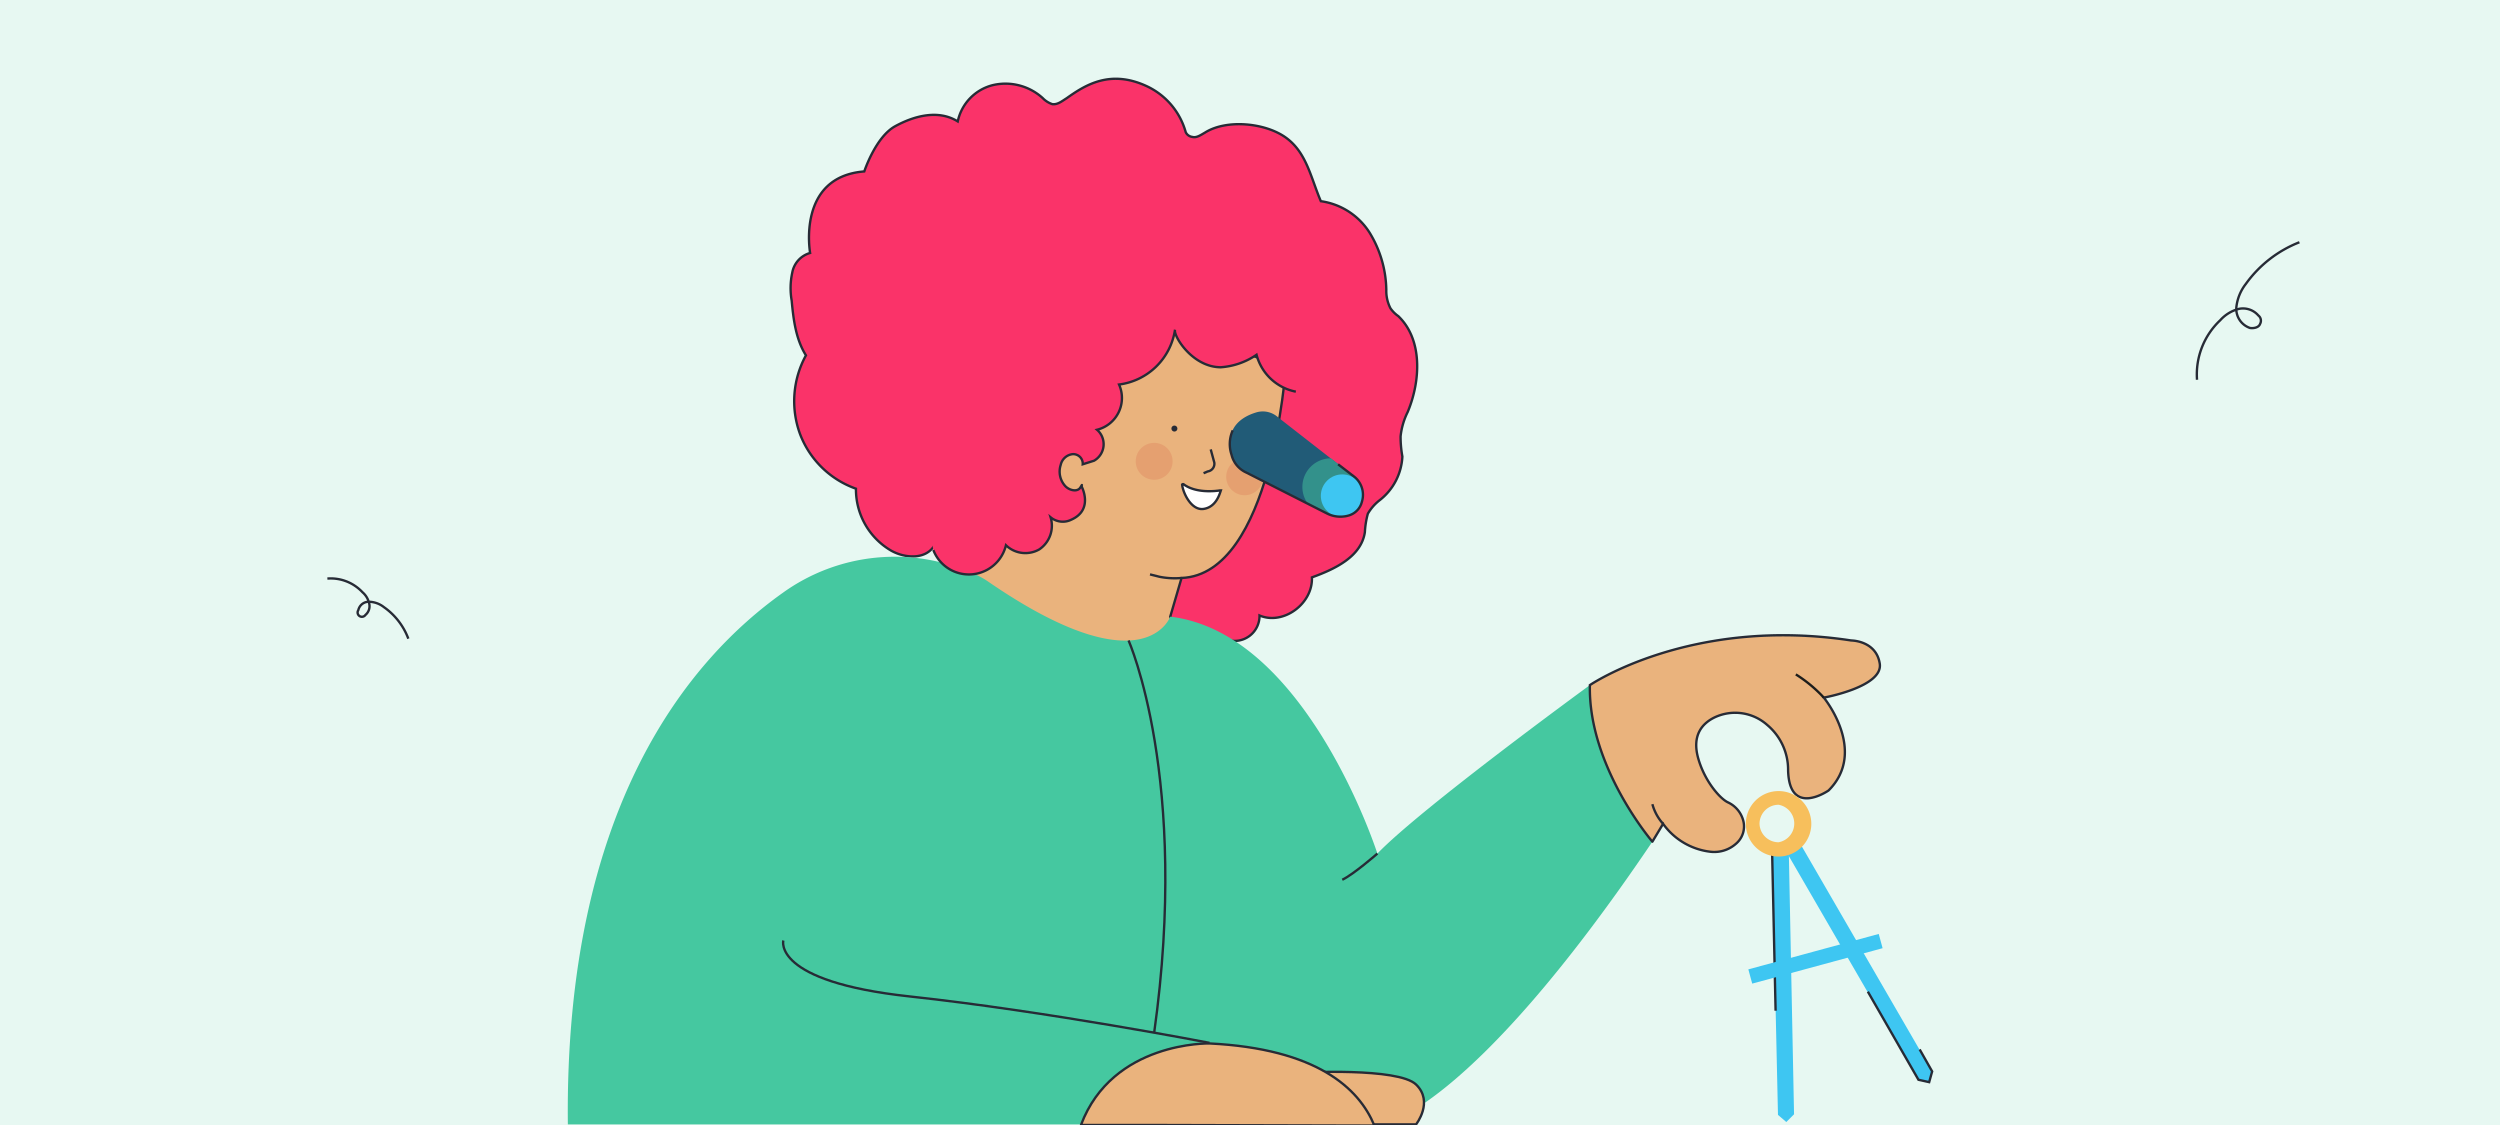
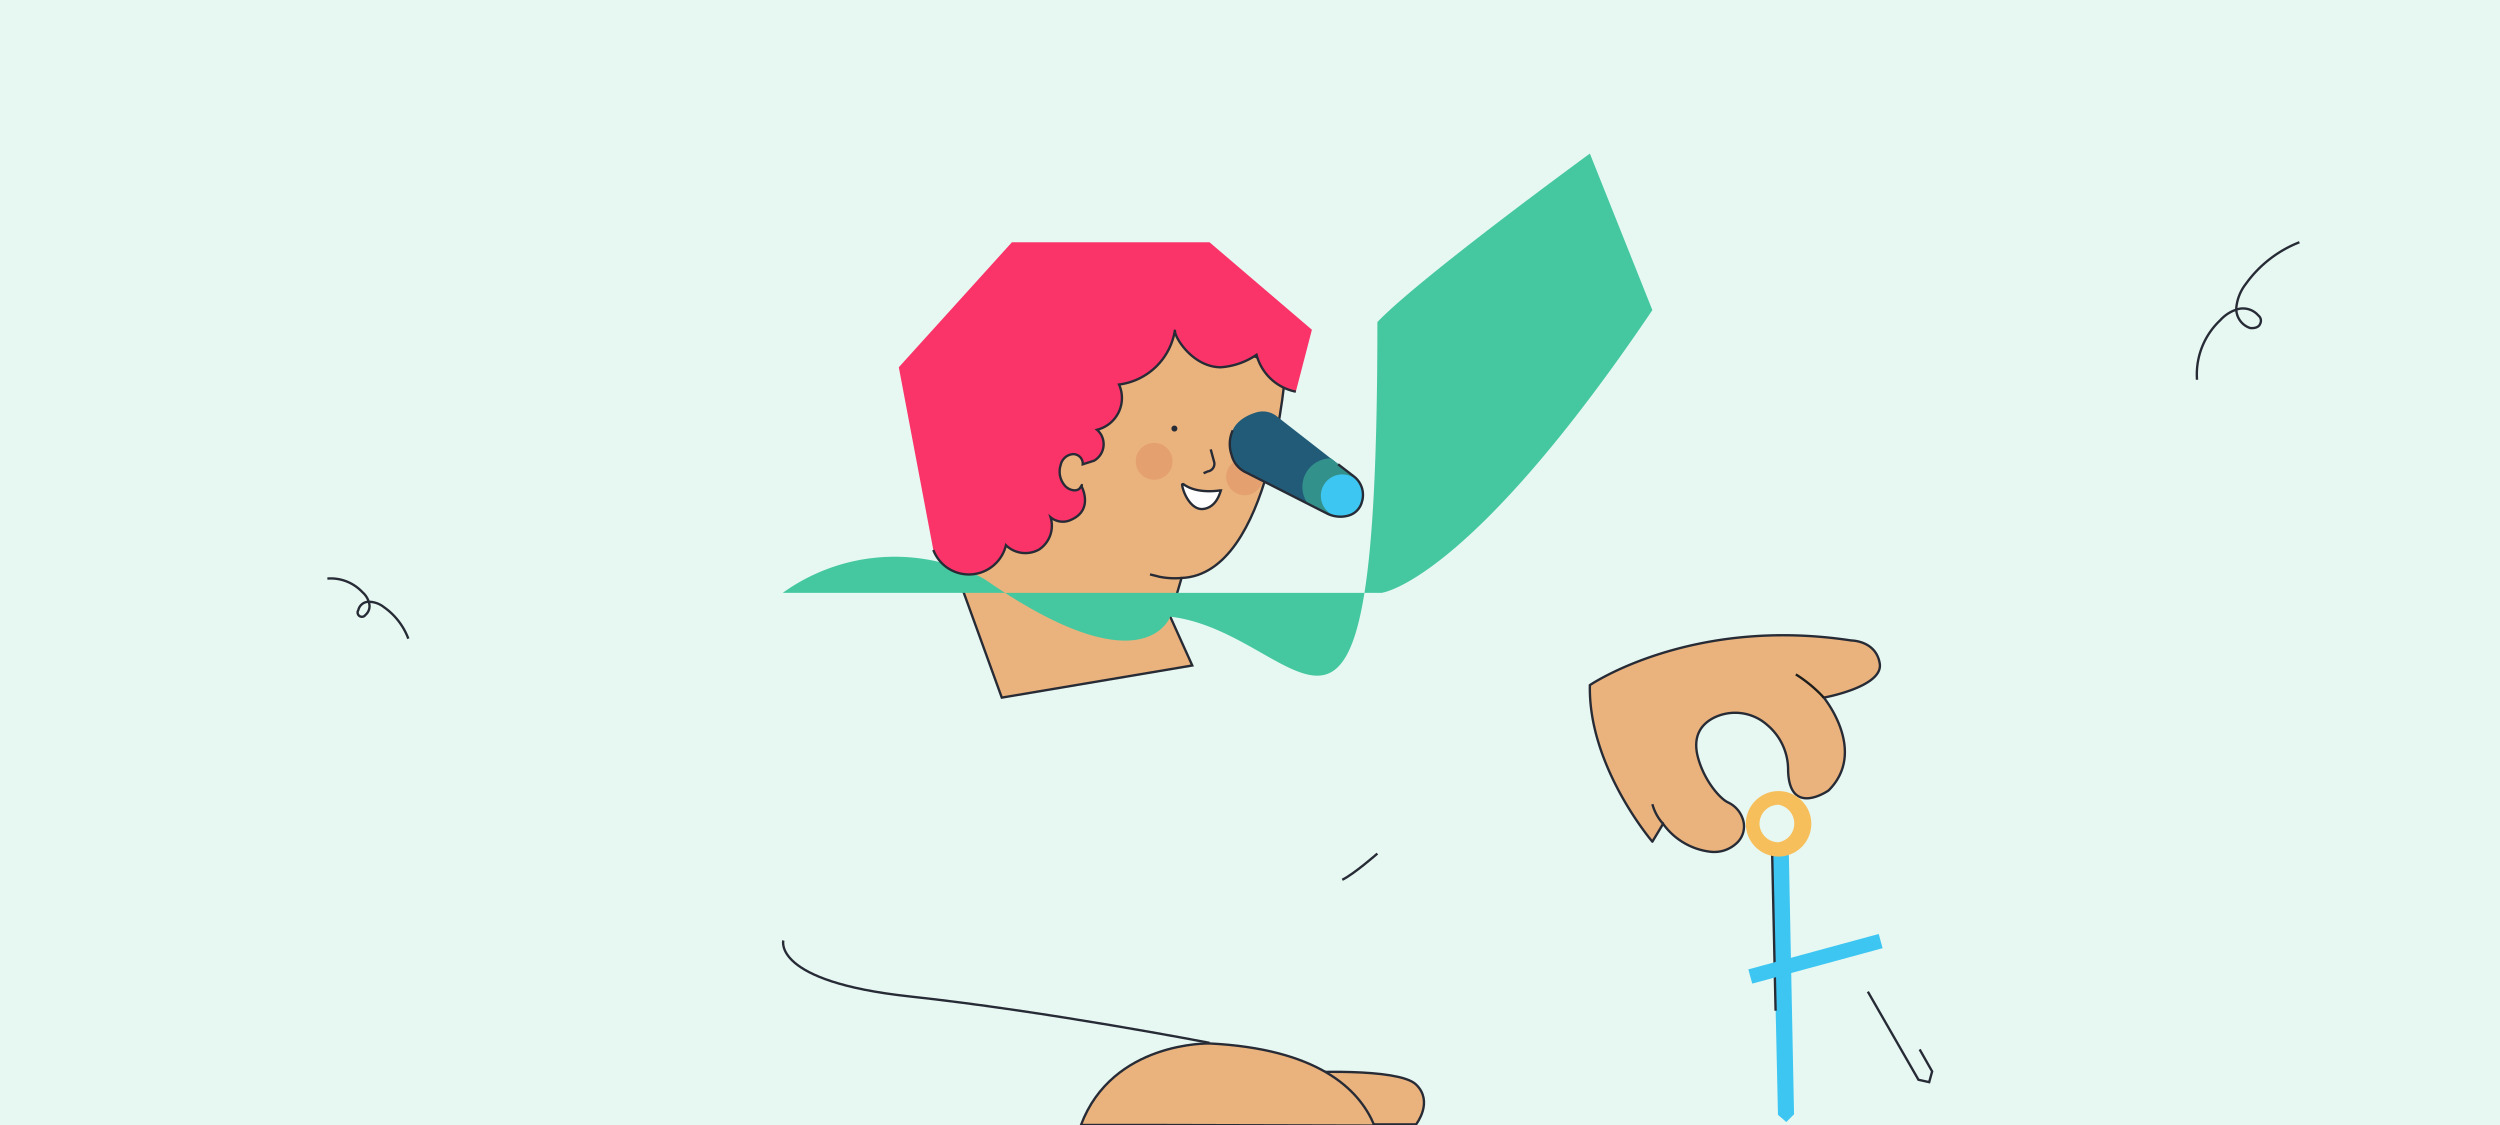
<svg xmlns="http://www.w3.org/2000/svg" data-name="Capa 1" id="Capa_1" viewBox="0 0 420 189">
  <defs>
    <style>.cls-1{fill:#e7f8f2;}.cls-2,.cls-8{fill:none;}.cls-2,.cls-3,.cls-4,.cls-5{stroke:#272b36;}.cls-2,.cls-3,.cls-4,.cls-5,.cls-8{stroke-miterlimit:10;stroke-width:0.4px;}.cls-14,.cls-3{fill:#fa3369;}.cls-4{fill:#eab37d;}.cls-5{fill:#fff;}.cls-6{fill:#272b36;}.cls-7{fill:#45c8a0;}.cls-8{stroke:#1d1d1b;}.cls-9{fill:#3ec6f2;}.cls-10{fill:#e5a070;}.cls-11{fill:#215b77;}.cls-12{fill:#33918b;}.cls-13{fill:#f7bf5c;}</style>
  </defs>
  <rect class="cls-1" height="189" width="420" />
  <path class="cls-2" d="M369.1,63.8a12.5,12.5,0,0,1,3.9-10,6.3,6.3,0,0,1,3.1-1.9,3.4,3.4,0,0,1,3.3,1.1,1.1,1.1,0,0,1,.3,1.4c-.2.6-1,.8-1.7.7a3.4,3.4,0,0,1-2.3-3.4,7.7,7.7,0,0,1,1.6-4,20.1,20.1,0,0,1,9-7" />
  <path class="cls-2" d="M55,97.2a7.3,7.3,0,0,1,5.9,2.3,3.4,3.4,0,0,1,1.1,1.8,1.9,1.9,0,0,1-.6,2,.7.7,0,0,1-1.2-.8,1.8,1.8,0,0,1,1.9-1.4,4.2,4.2,0,0,1,2.4.9,11.3,11.3,0,0,1,4.1,5.3" />
-   <path class="cls-3" d="M166,97.7l11.6,19.5,28.6-9.7a4.2,4.2,0,0,0,5.4-4.1c4,1.7,9-2,8.8-6.4,3.9-1.4,8.3-3.5,8.9-7.6a14.4,14.4,0,0,1,.5-3.1,7.9,7.9,0,0,1,1.9-2.2,9.9,9.9,0,0,0,3.9-7.4,18.7,18.7,0,0,1-.3-3.4,12.1,12.1,0,0,1,1.2-4.1c2.2-5.3,2.5-12.2-1.6-16.1a5.3,5.3,0,0,1-1.3-1.3,6.4,6.4,0,0,1-.7-3.1,18.9,18.9,0,0,0-2.8-9.6,11.6,11.6,0,0,0-8.2-5.3c-1.7-4-2.4-8.2-5.9-10.7s-10-3.1-13.6-.8c-.7.4-1.4.9-2.1.7a1.4,1.4,0,0,1-1.1-.8,12.1,12.1,0,0,0-6.5-7.7c-6.2-2.9-10.4-.2-13.5,2-.8.5-1.5,1.1-2.4,1a3.9,3.9,0,0,1-1.6-1,9.3,9.3,0,0,0-8.4-2.2,8,8,0,0,0-5.9,6.1c-3.2-2-7.2-1-10.5.8s-5.2,7.6-5.2,7.6c-11.4.9-9.1,13.7-9.1,13.7a4.2,4.2,0,0,0-3,3.3,12.3,12.3,0,0,0-.1,4.7c.3,3.2.7,6.5,2.4,9.2a16,16,0,0,0-1,13.2,15.6,15.6,0,0,0,9.4,9.2,11.9,11.9,0,0,0,5.9,10.4c2.3,1.3,5.6,1.5,7.1-.6Z" />
  <path class="cls-4" d="M216,61.8s-2.3,34.7-17.5,35.3l-1.9,6.5,3.7,8.2-32,5.4-7.9-21.8L166,54l35.3,2.4Z" />
  <path class="cls-2" d="M203.4,75.5l.6,2.2a1.3,1.3,0,0,1-1.1,1.5l-.7.3" />
  <path class="cls-5" d="M198.9,81.4c2.1,1.5,5.3,1.1,6,1h.2c-.2.6-.8,2.8-2.9,3.1s-3.5-2.8-3.6-4.1A.2.2,0,0,1,198.9,81.4Z" />
  <path class="cls-6" d="M197.3,72.5a.5.5,0,1,0,0-1,.5.5,0,0,0,0,1Z" />
  <path class="cls-2" d="M198.5,97.1a13.1,13.1,0,0,1-3.7-.2l-1.6-.4" />
-   <path class="cls-7" d="M196.6,103.6s-4.3,12.2-30.6-5.9a12.9,12.9,0,0,0-2.4-1.3,32.2,32.2,0,0,0-32.1,3.2c-15.6,11.1-36.7,35.9-36.1,89.3H232.1s14.5-1.6,45.5-47.5l-10.5-26.3s-28.4,20.7-35.7,28.3C231.4,143.4,219.5,106.3,196.6,103.6Z" />
+   <path class="cls-7" d="M196.6,103.6s-4.3,12.2-30.6-5.9a12.9,12.9,0,0,0-2.4-1.3,32.2,32.2,0,0,0-32.1,3.2H232.1s14.5-1.6,45.5-47.5l-10.5-26.3s-28.4,20.7-35.7,28.3C231.4,143.4,219.5,106.3,196.6,103.6Z" />
  <path class="cls-2" d="M231.4,143.4s-4,3.5-5.9,4.4" />
  <path class="cls-2" d="M203.2,175.2s-27.3-5.3-50.4-7.8-21.2-9.4-21.2-9.4" />
  <path class="cls-4" d="M189.5,188.9h48.4s3-3.8,0-6.7-19.4-2-19.4-2H206.7Z" />
  <path class="cls-4" d="M267.1,115.1s17-11.6,43.9-7.5c0,0,4.2,0,4.8,3.9s-9.4,5.7-9.4,5.7,7.4,9,.8,15.6c0,0-6.6,4.6-6.8-3.4a9.8,9.8,0,0,0-3.5-7.6,8.1,8.1,0,0,0-8.8-1.3c-2.1,1-3.9,3-2.8,6.9s3.7,6.8,5,7.4a4.7,4.7,0,0,1,2.6,3.2,3.8,3.8,0,0,1-1.2,3.7,5.5,5.5,0,0,1-4.3,1.4,11.4,11.4,0,0,1-8-4.7l-1.8,3S266.8,128.8,267.1,115.1Z" />
  <path class="cls-8" d="M306.4,117.2a23.1,23.1,0,0,0-4.7-3.9" />
  <path class="cls-2" d="M279.4,138.4a8.1,8.1,0,0,1-1.8-3.3" />
  <polygon class="cls-9" points="300.5 142.1 297.7 142.4 298.7 187.3 300.1 188.5 301.4 187.2 300.5 142.1" />
-   <polygon class="cls-9" points="302.3 141.5 299.7 142.4 322.3 181.4 324.1 181.8 324.6 180 302.3 141.5" />
  <circle class="cls-10" cx="193.9" cy="77.5" r="3.1" />
  <circle class="cls-10" cx="209.1" cy="80.1" r="3.1" />
  <path class="cls-11" d="M227.4,80l-12.7-9.9a3.8,3.8,0,0,0-3.7-.8c-2.3.7-5.3,2.5-4.1,7.1a4.4,4.4,0,0,0,2.5,3L223,86.3a5,5,0,0,0,3.6.3,3.2,3.2,0,0,0,2.2-2.3A3.9,3.9,0,0,0,227.4,80Z" />
  <path class="cls-12" d="M223.9,86.6l-.9-.3-3.3-1.7a4.8,4.8,0,0,1,3.9-7.6l3.8,3a5.2,5.2,0,0,1,1,1.1v.7A4.7,4.7,0,0,1,223.9,86.6Z" />
  <circle class="cls-9" cx="225.5" cy="83.3" r="3.6" />
  <path class="cls-2" d="M207.1,72.3a5.6,5.6,0,0,0-.2,4.1,4.4,4.4,0,0,0,2.5,3L223,86.3a5,5,0,0,0,3.6.3,3.2,3.2,0,0,0,2.2-2.3,3.9,3.9,0,0,0-1.4-4.3l-2.6-2" />
  <polyline class="cls-2" points="298.8 142.2 297.7 142.4 298.3 169.8" />
  <polyline class="cls-2" points="313.8 166.6 322.3 181.4 324.1 181.8 324.6 180 322.5 176.3" />
  <rect class="cls-9" height="2.48" transform="translate(641.6 236.5) rotate(164.8)" width="22.7" x="293.7" y="159.8" />
  <path class="cls-13" d="M293.3,138.4a5.5,5.5,0,1,0,5.5-5.5A5.5,5.5,0,0,0,293.3,138.4Zm2.3,0a3.2,3.2,0,0,1,3.2-3.2,3.2,3.2,0,0,1,0,6.3A3.2,3.2,0,0,1,295.6,138.4Z" />
-   <path class="cls-2" d="M189.6,107.6s10.3,23.2,4.3,65.9" />
  <path class="cls-4" d="M194.6,189h-13c5.3-14.1,21.6-13.7,21.6-13.7,18,.9,25.1,7.5,27.7,13.8Z" />
  <path class="cls-14" d="M181.7,81.7s2.1,3.9-1.7,5.6a3.2,3.2,0,0,1-3.5-.4,4.8,4.8,0,0,1-1.9,5.4,4.7,4.7,0,0,1-5.6-.7,6.4,6.4,0,0,1-12.2.8L151,61.7l19-21h33.2l17.2,14.7-2.7,10.4a8.5,8.5,0,0,1-6.6-6.2,12.1,12.1,0,0,1-6,2.1c-4.8,0-8-5.3-7.7-6.3a10.9,10.9,0,0,1-9.4,9.2,5.5,5.5,0,0,1-3.7,7.6,3.2,3.2,0,0,1-.5,5.2l-1.9.6a1.6,1.6,0,0,0-1.7-1.7,2.3,2.3,0,0,0-2,1.8,3.6,3.6,0,0,0,.8,3.6c.7.7,2,1,2.5.2s.1-.2.2-.2,0,.2,0,.1" />
  <path class="cls-2" d="M217.7,65.8a8.5,8.5,0,0,1-6.6-6.2,12.1,12.1,0,0,1-6,2.1c-4.8,0-8-5.3-7.7-6.3a10.9,10.9,0,0,1-9.4,9.2,5.5,5.5,0,0,1-3.7,7.6,3.2,3.2,0,0,1-.5,5.2l-1.9.6a1.6,1.6,0,0,0-1.7-1.7,2.3,2.3,0,0,0-2,1.8,3.6,3.6,0,0,0,.8,3.6c.7.7,2,1,2.5.2s.1-.2.2-.2,0,.2,0,.1" />
  <path class="cls-2" d="M181.7,81.7s2.1,3.9-1.7,5.6a3.2,3.2,0,0,1-3.5-.4,4.8,4.8,0,0,1-1.9,5.4,4.7,4.7,0,0,1-5.6-.7,6.4,6.4,0,0,1-12.2.8" />
</svg>